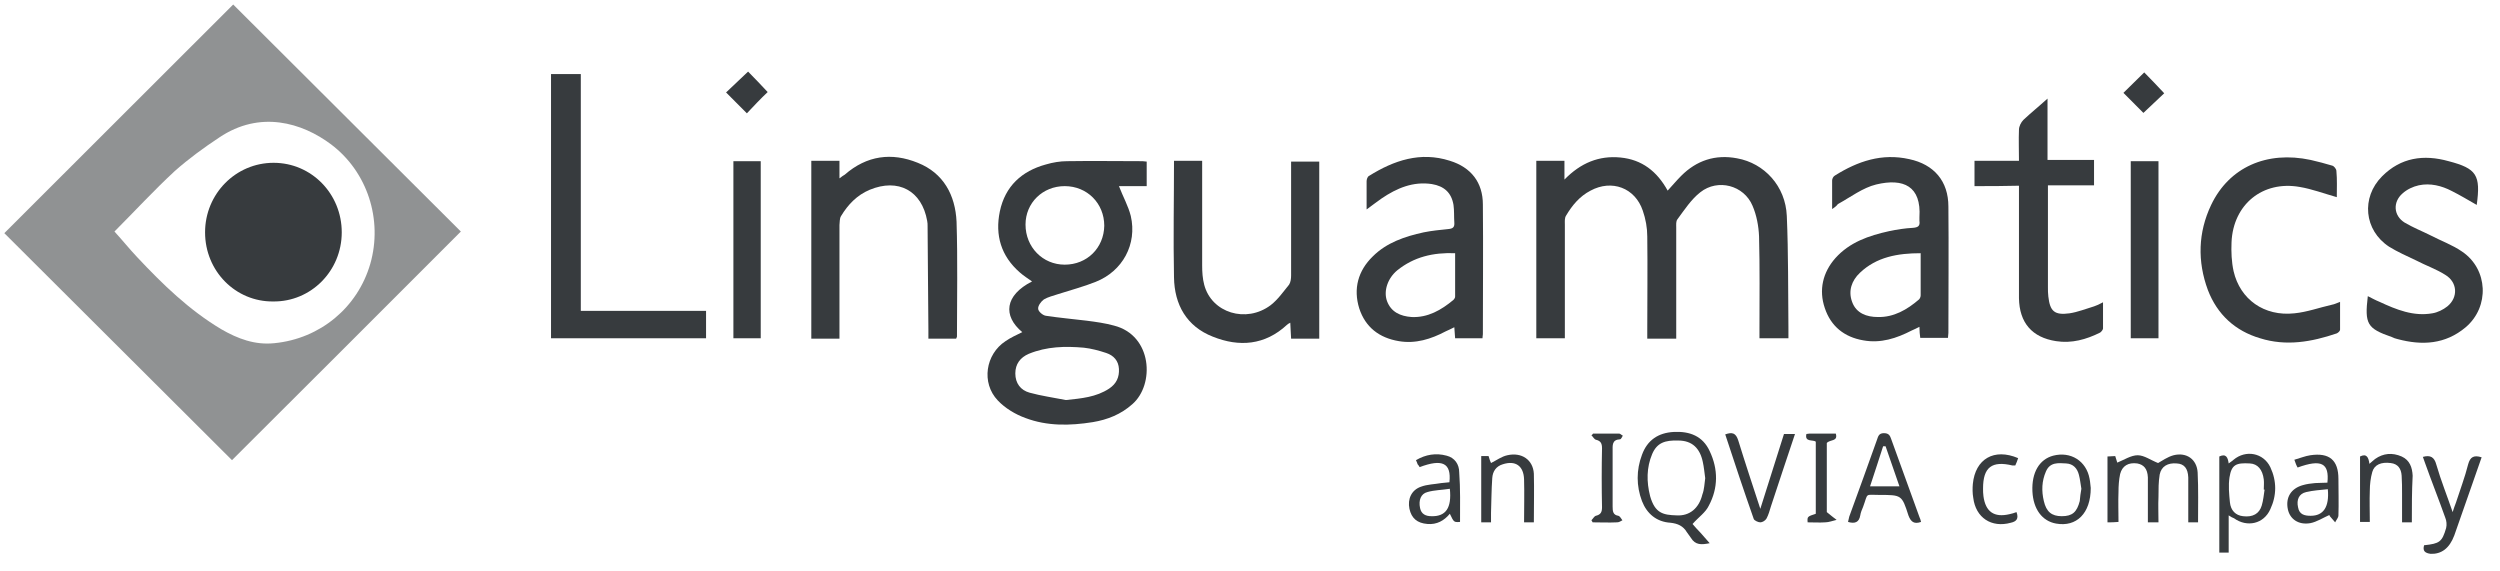
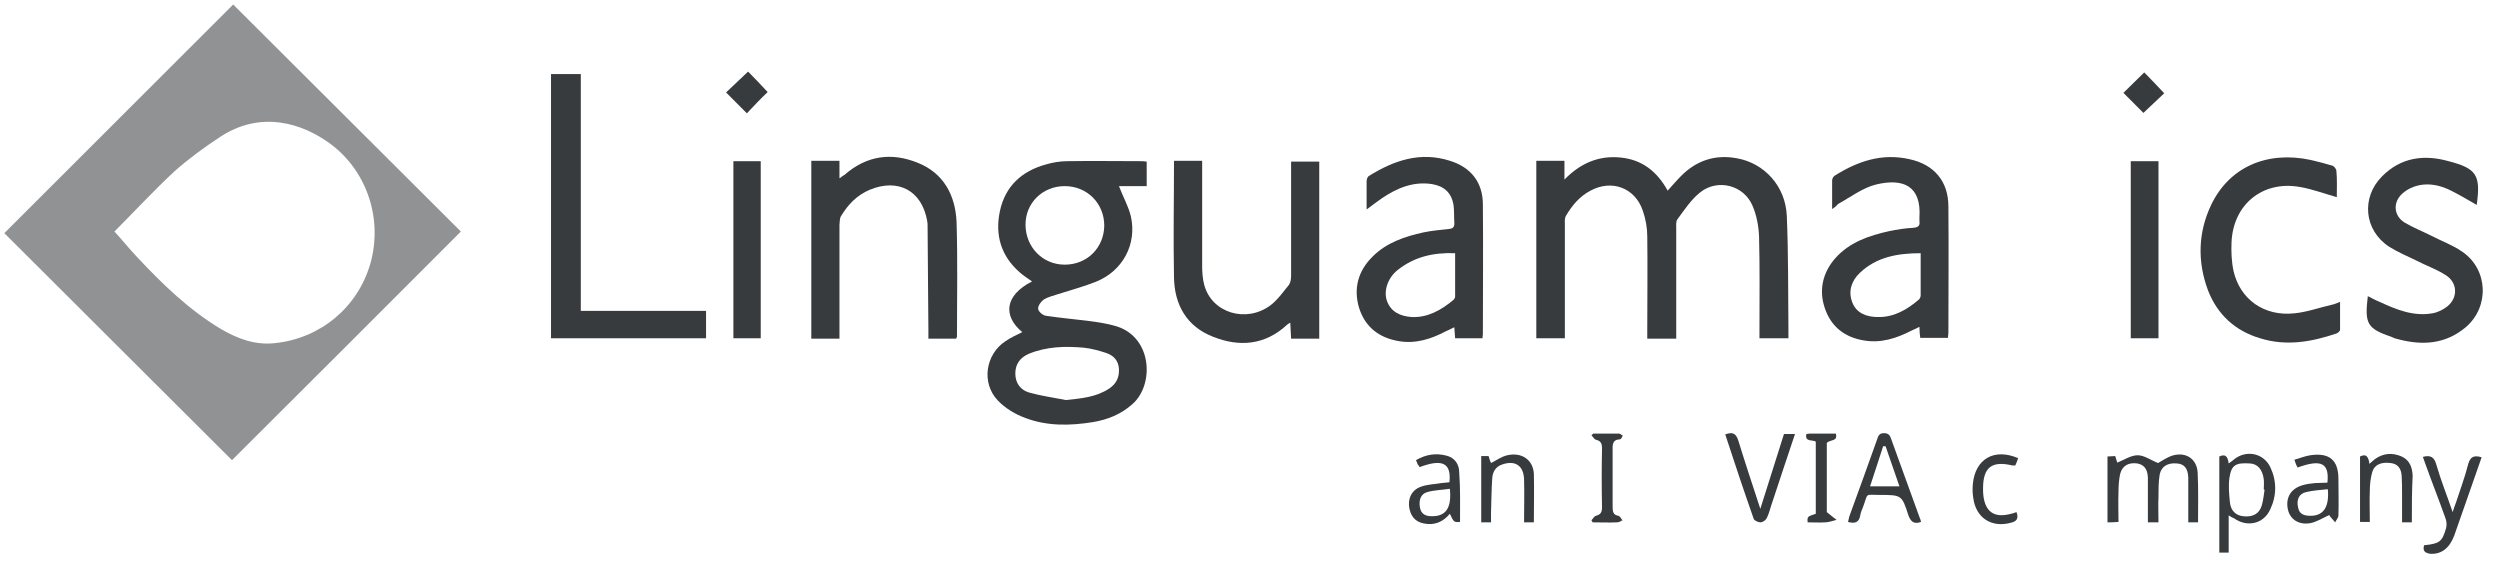
<svg xmlns="http://www.w3.org/2000/svg" width="140" height="32" viewBox="0 0 140 32" fill="none">
  <path d="M12.991 25.769C8.764 21.555 4.491 17.294 0.242 13.057C4.514 8.774 8.809 4.513 13.059 0.253C17.286 4.467 21.558 8.728 25.808 12.965C21.512 17.271 17.24 21.532 12.991 25.769ZM6.41 12.965C6.89 13.492 7.256 13.95 7.667 14.385C9.106 15.92 10.591 17.363 12.396 18.439C13.31 18.966 14.27 19.333 15.367 19.218C17.925 18.966 20.027 17.226 20.736 14.775C21.444 12.301 20.576 9.621 18.542 8.086C16.92 6.872 14.567 6.162 12.282 7.697C11.414 8.27 10.569 8.888 9.792 9.575C8.627 10.652 7.553 11.82 6.41 12.965Z" fill="#222629" fill-opacity="0.5" />
  <path d="M57.246 18.6C56.15 17.684 56.264 16.539 57.795 15.76C57.566 15.6 57.315 15.439 57.109 15.256C56.058 14.34 55.716 13.172 55.99 11.843C56.287 10.423 57.224 9.576 58.572 9.209C58.96 9.095 59.371 9.026 59.76 9.026C61.153 9.003 62.57 9.026 63.986 9.026C64.055 9.026 64.123 9.049 64.215 9.049C64.215 9.507 64.215 9.919 64.215 10.423C63.689 10.423 63.164 10.423 62.661 10.423C62.89 11.018 63.187 11.545 63.324 12.095C63.689 13.675 62.867 15.187 61.359 15.783C60.673 16.058 59.965 16.241 59.257 16.47C58.983 16.562 58.686 16.63 58.457 16.768C58.297 16.882 58.115 17.134 58.138 17.294C58.138 17.432 58.389 17.661 58.572 17.684C59.325 17.798 60.102 17.867 60.856 17.959C61.382 18.027 61.884 18.096 62.387 18.234C64.535 18.783 64.672 21.532 63.415 22.631C62.776 23.204 62.022 23.502 61.199 23.639C59.919 23.845 58.64 23.868 57.429 23.41C56.858 23.204 56.287 22.86 55.876 22.425C54.939 21.44 55.19 19.837 56.31 19.104C56.607 18.898 56.927 18.76 57.246 18.6ZM59.623 14.821C60.879 14.821 61.816 13.882 61.839 12.645C61.839 11.385 60.879 10.423 59.623 10.423C58.389 10.423 57.429 11.362 57.429 12.576C57.429 13.836 58.389 14.821 59.623 14.821ZM59.691 22.402C60.559 22.311 61.382 22.242 62.113 21.761C62.524 21.486 62.684 21.12 62.661 20.662C62.638 20.203 62.364 19.906 61.953 19.768C61.542 19.631 61.108 19.516 60.696 19.471C59.645 19.379 58.617 19.402 57.612 19.814C57.132 20.02 56.858 20.387 56.858 20.913C56.858 21.463 57.155 21.853 57.658 21.99C58.32 22.173 59.006 22.265 59.691 22.402Z" fill="#222629" fill-opacity="0.9" />
  <path d="M86.033 9.003C86.558 9.003 87.061 9.003 87.609 9.003C87.609 9.301 87.609 9.598 87.609 10.056C88.523 9.117 89.551 8.705 90.739 8.82C91.95 8.934 92.796 9.598 93.389 10.675C93.664 10.377 93.892 10.102 94.144 9.85C95.012 8.98 96.063 8.636 97.274 8.865C98.804 9.14 99.992 10.423 100.061 12.095C100.152 14.202 100.129 16.287 100.152 18.394C100.152 18.554 100.152 18.738 100.152 18.944C99.604 18.944 99.079 18.944 98.53 18.944C98.53 18.783 98.53 18.623 98.53 18.463C98.53 16.722 98.553 14.981 98.507 13.24C98.484 12.668 98.37 12.049 98.142 11.523C97.662 10.377 96.2 9.988 95.217 10.767C94.715 11.156 94.326 11.752 93.938 12.278C93.847 12.393 93.869 12.576 93.869 12.736C93.869 14.637 93.869 16.539 93.869 18.44C93.869 18.6 93.869 18.783 93.869 18.967C93.321 18.967 92.818 18.967 92.247 18.967C92.247 18.806 92.247 18.646 92.247 18.509C92.247 16.745 92.27 15.004 92.247 13.24C92.247 12.759 92.156 12.255 91.996 11.797C91.562 10.515 90.26 10.034 89.071 10.675C88.454 10.996 88.043 11.5 87.701 12.072C87.609 12.21 87.632 12.416 87.632 12.576C87.632 14.523 87.632 16.47 87.632 18.394C87.632 18.577 87.632 18.738 87.632 18.944C87.084 18.944 86.581 18.944 86.033 18.944C86.033 15.623 86.033 12.347 86.033 9.003Z" fill="#222629" fill-opacity="0.9" />
  <path d="M76.53 11.729C76.53 11.133 76.53 10.652 76.53 10.148C76.53 10.056 76.575 9.896 76.667 9.85C78.06 8.98 79.546 8.476 81.191 9.003C82.379 9.369 83.041 10.217 83.041 11.454C83.064 13.882 83.041 16.287 83.041 18.715C83.041 18.783 83.018 18.852 83.018 18.944C82.516 18.944 82.013 18.944 81.487 18.944C81.465 18.737 81.465 18.554 81.442 18.325C81.259 18.417 81.122 18.485 80.962 18.554C80.139 18.989 79.271 19.264 78.335 19.104C77.238 18.921 76.461 18.325 76.118 17.271C75.776 16.172 76.05 15.164 76.872 14.363C77.649 13.584 78.677 13.24 79.728 13.011C80.185 12.919 80.642 12.874 81.099 12.828C81.35 12.805 81.465 12.736 81.442 12.461C81.419 12.141 81.442 11.797 81.396 11.476C81.282 10.789 80.871 10.423 80.185 10.308C79.134 10.148 78.22 10.537 77.375 11.11C77.147 11.27 76.872 11.476 76.53 11.729ZM81.487 14.179C80.254 14.133 79.18 14.386 78.243 15.141C77.718 15.576 77.466 16.287 77.672 16.859C77.9 17.478 78.426 17.707 79.043 17.753C79.957 17.798 80.711 17.363 81.396 16.791C81.442 16.745 81.487 16.676 81.487 16.607C81.487 15.806 81.487 15.004 81.487 14.179Z" fill="#222629" fill-opacity="0.9" />
  <path d="M102.599 11.706C102.599 11.11 102.599 10.606 102.599 10.102C102.599 10.011 102.667 9.873 102.759 9.828C104.038 9.026 105.386 8.568 106.917 8.911C108.311 9.209 109.11 10.148 109.11 11.568C109.133 13.928 109.11 16.287 109.11 18.646C109.11 18.738 109.087 18.806 109.087 18.921C108.562 18.921 108.082 18.921 107.534 18.921C107.511 18.738 107.488 18.554 107.488 18.302C107.328 18.394 107.191 18.44 107.054 18.509C106.209 18.944 105.318 19.241 104.335 19.058C103.284 18.875 102.53 18.279 102.188 17.249C101.845 16.241 102.073 15.256 102.782 14.454C103.581 13.561 104.655 13.195 105.797 12.943C106.232 12.851 106.688 12.782 107.123 12.759C107.397 12.736 107.534 12.668 107.488 12.37C107.488 12.301 107.488 12.232 107.488 12.164C107.602 10.423 106.597 9.965 105.066 10.331C104.312 10.515 103.627 11.041 102.919 11.431C102.873 11.5 102.782 11.591 102.599 11.706ZM107.557 14.18C106.277 14.18 105.089 14.386 104.152 15.279C103.695 15.714 103.49 16.287 103.718 16.905C103.947 17.547 104.541 17.753 105.158 17.753C106.049 17.776 106.803 17.34 107.465 16.768C107.511 16.722 107.557 16.63 107.557 16.539C107.557 15.76 107.557 14.981 107.557 14.18Z" fill="#222629" fill-opacity="0.9" />
  <path d="M65.744 9.003C66.293 9.003 66.773 9.003 67.321 9.003C67.321 9.163 67.321 9.324 67.321 9.484C67.321 11.271 67.321 13.08 67.321 14.867C67.321 15.233 67.344 15.6 67.435 15.943C67.846 17.524 69.788 18.119 71.159 17.088C71.57 16.768 71.868 16.332 72.187 15.943C72.279 15.806 72.302 15.6 72.302 15.416C72.302 13.469 72.302 11.5 72.302 9.553C72.302 9.392 72.302 9.232 72.302 9.049C72.85 9.049 73.353 9.049 73.878 9.049C73.878 12.347 73.878 15.645 73.878 18.967C73.353 18.967 72.85 18.967 72.302 18.967C72.279 18.669 72.279 18.394 72.256 18.073C72.165 18.119 72.119 18.142 72.073 18.188C70.839 19.333 69.4 19.448 67.915 18.852C66.453 18.279 65.767 17.066 65.744 15.531C65.699 13.355 65.744 11.202 65.744 9.003Z" fill="#222629" fill-opacity="0.9" />
  <path d="M45.433 9.003C45.959 9.003 46.461 9.003 47.01 9.003C47.01 9.323 47.01 9.598 47.01 9.988C47.147 9.873 47.238 9.827 47.307 9.781C48.54 8.705 49.934 8.522 51.396 9.117C52.836 9.69 53.498 10.927 53.567 12.415C53.635 14.569 53.59 16.699 53.59 18.852C53.59 18.875 53.567 18.898 53.544 18.966C53.064 18.966 52.562 18.966 51.99 18.966C51.99 18.783 51.99 18.623 51.99 18.439C51.967 16.515 51.967 14.591 51.945 12.667C51.945 12.576 51.945 12.461 51.922 12.37C51.625 10.675 50.3 9.965 48.7 10.629C47.992 10.927 47.489 11.454 47.101 12.095C47.01 12.232 47.032 12.438 47.01 12.599C47.01 14.546 47.01 16.515 47.01 18.462C47.01 18.623 47.01 18.783 47.01 18.966C46.461 18.966 45.981 18.966 45.433 18.966C45.433 15.622 45.433 12.347 45.433 9.003Z" fill="#222629" fill-opacity="0.9" />
  <path d="M30.857 4.147C31.405 4.147 31.931 4.147 32.525 4.147C32.525 8.545 32.525 12.965 32.525 17.409C34.878 17.409 37.186 17.409 39.539 17.409C39.539 17.936 39.539 18.417 39.539 18.944C36.66 18.944 33.781 18.944 30.857 18.944C30.857 13.996 30.857 9.094 30.857 4.147Z" fill="#222629" fill-opacity="0.9" />
  <path d="M138.697 11.476C138.217 11.202 137.76 10.927 137.303 10.698C136.732 10.4 136.093 10.24 135.453 10.377C135.133 10.446 134.79 10.606 134.539 10.835C133.991 11.316 134.036 12.072 134.653 12.461C135.11 12.736 135.636 12.942 136.138 13.194C136.709 13.492 137.349 13.721 137.875 14.088C139.337 15.072 139.428 17.18 138.08 18.325C136.938 19.287 135.636 19.356 134.265 18.989C134.151 18.966 134.036 18.921 133.945 18.875C132.551 18.394 132.414 18.142 132.597 16.584C132.825 16.699 133.031 16.813 133.26 16.905C134.196 17.34 135.156 17.73 136.207 17.546C136.504 17.5 136.824 17.34 137.052 17.157C137.669 16.653 137.623 15.806 136.938 15.393C136.435 15.072 135.841 14.866 135.316 14.591C134.79 14.34 134.265 14.111 133.785 13.813C132.391 12.897 132.209 11.064 133.397 9.873C134.448 8.819 135.727 8.636 137.121 9.026C138.697 9.438 138.926 9.804 138.697 11.476Z" fill="#222629" fill-opacity="0.9" />
-   <path d="M110.572 10.423C110.572 9.919 110.572 9.484 110.572 9.003C111.394 9.003 112.217 9.003 113.062 9.003C113.062 8.384 113.039 7.834 113.062 7.262C113.062 7.079 113.176 6.849 113.313 6.712C113.725 6.323 114.182 5.956 114.661 5.521C114.661 6.712 114.661 7.811 114.661 8.957C115.552 8.957 116.398 8.957 117.266 8.957C117.266 9.438 117.266 9.873 117.266 10.377C116.421 10.377 115.575 10.377 114.684 10.377C114.684 10.583 114.684 10.72 114.684 10.858C114.684 12.599 114.684 14.339 114.684 16.08C114.684 16.264 114.684 16.424 114.707 16.607C114.799 17.432 115.05 17.661 115.895 17.546C116.352 17.477 116.809 17.294 117.266 17.157C117.403 17.111 117.563 17.042 117.769 16.928C117.769 17.454 117.769 17.936 117.769 18.394C117.769 18.462 117.677 18.577 117.609 18.623C116.832 19.012 116.009 19.241 115.141 19.104C113.793 18.898 113.085 18.073 113.062 16.699C113.062 14.775 113.062 12.851 113.062 10.927C113.062 10.766 113.062 10.606 113.062 10.4C112.217 10.423 111.417 10.423 110.572 10.423Z" fill="#222629" fill-opacity="0.9" />
  <path d="M130.861 11.041C130.13 10.835 129.467 10.583 128.782 10.469C126.703 10.102 125.058 11.453 124.966 13.561C124.943 14.11 124.966 14.66 125.081 15.187C125.446 16.767 126.794 17.729 128.485 17.546C129.193 17.477 129.878 17.226 130.587 17.065C130.724 17.042 130.861 16.974 131.044 16.905C131.044 17.454 131.044 17.958 131.044 18.462C131.044 18.531 130.952 18.623 130.861 18.669C129.444 19.149 128.028 19.401 126.566 18.943C125.172 18.531 124.167 17.615 123.641 16.241C123.047 14.637 123.093 13.011 123.824 11.476C124.829 9.369 126.931 8.43 129.399 8.957C129.81 9.048 130.221 9.163 130.61 9.277C130.701 9.3 130.838 9.461 130.838 9.575C130.884 10.056 130.861 10.537 130.861 11.041Z" fill="#222629" fill-opacity="0.9" />
  <path d="M120.875 9.026C120.875 12.347 120.875 15.645 120.875 18.944C120.35 18.944 119.847 18.944 119.322 18.944C119.322 15.623 119.322 12.324 119.322 9.026C119.847 9.026 120.35 9.026 120.875 9.026Z" fill="#222629" fill-opacity="0.9" />
  <path d="M42.601 18.944C42.075 18.944 41.595 18.944 41.07 18.944C41.07 15.623 41.07 12.347 41.07 9.026C41.572 9.026 42.075 9.026 42.601 9.026C42.601 12.301 42.601 15.6 42.601 18.944Z" fill="#222629" fill-opacity="0.9" />
  <path d="M118.019 29.251C118.019 29.045 118.019 28.907 118.019 28.747C118.019 27.693 118.019 26.64 118.019 25.563C118.179 25.563 118.316 25.54 118.453 25.54C118.499 25.701 118.545 25.838 118.567 25.907C118.956 25.747 119.344 25.494 119.71 25.494C120.075 25.494 120.441 25.769 120.852 25.93C121.058 25.815 121.378 25.586 121.72 25.494C122.451 25.311 123.023 25.724 123.068 26.456C123.114 27.373 123.091 28.312 123.091 29.251C122.908 29.251 122.771 29.251 122.543 29.251C122.543 28.839 122.543 28.449 122.543 28.037C122.543 27.602 122.543 27.167 122.543 26.731C122.52 26.227 122.314 25.976 121.903 25.953C121.4 25.907 121.035 26.113 120.943 26.571C120.875 26.983 120.875 27.396 120.875 27.831C120.852 28.289 120.875 28.747 120.875 29.251C120.669 29.251 120.509 29.251 120.281 29.251C120.281 28.587 120.281 27.922 120.281 27.258C120.281 27.075 120.281 26.915 120.281 26.731C120.258 26.25 120.052 26.021 119.687 25.953C119.184 25.884 118.842 26.09 118.727 26.548C118.659 26.869 118.636 27.212 118.636 27.533C118.613 28.083 118.636 28.655 118.636 29.228C118.385 29.251 118.248 29.251 118.019 29.251Z" fill="#222629" fill-opacity="0.9" />
-   <path d="M94.783 29.343C94.898 29.48 95.058 29.663 95.218 29.823C95.377 30.007 95.537 30.19 95.743 30.419C95.286 30.511 94.943 30.534 94.692 30.121C94.624 30.007 94.532 29.915 94.463 29.801C94.258 29.457 93.961 29.32 93.55 29.274C92.773 29.228 92.225 28.77 91.95 28.06C91.63 27.212 91.63 26.319 91.95 25.472C92.247 24.647 92.864 24.235 93.732 24.189C94.624 24.143 95.355 24.418 95.743 25.265C96.223 26.273 96.223 27.327 95.697 28.312C95.514 28.701 95.126 28.953 94.783 29.343ZM95.492 26.777C95.446 26.456 95.423 26.159 95.355 25.861C95.195 25.105 94.761 24.67 93.984 24.67C93.253 24.647 92.796 24.784 92.522 25.426C92.202 26.182 92.202 26.983 92.407 27.785C92.681 28.747 93.138 28.839 93.892 28.861C94.624 28.907 95.149 28.449 95.332 27.693C95.446 27.396 95.446 27.075 95.492 26.777Z" fill="#222629" fill-opacity="0.9" />
  <path d="M124.806 28.861C124.806 29.594 124.806 30.259 124.806 30.946C124.623 30.946 124.464 30.946 124.281 30.946C124.281 29.136 124.281 27.35 124.281 25.563C124.669 25.38 124.761 25.632 124.806 25.953C124.92 25.861 125.012 25.815 125.08 25.746C125.766 25.174 126.748 25.357 127.137 26.159C127.502 26.937 127.502 27.739 127.137 28.518C126.771 29.342 125.834 29.549 125.103 29.022C125.035 28.999 124.943 28.953 124.806 28.861ZM126.817 27.418C126.794 27.418 126.794 27.418 126.771 27.418C126.771 27.235 126.794 27.029 126.771 26.846C126.703 26.296 126.428 25.975 125.994 25.953C125.218 25.907 124.966 26.021 124.852 26.731C124.783 27.189 124.829 27.67 124.875 28.128C124.92 28.587 125.195 28.861 125.606 28.907C126.154 28.976 126.52 28.77 126.657 28.312C126.748 28.014 126.771 27.693 126.817 27.418Z" fill="#222629" fill-opacity="0.9" />
  <path d="M107.579 29.228C107.191 29.365 107.008 29.228 106.871 28.861C106.506 27.716 106.483 27.716 105.249 27.716C104.404 27.716 104.632 27.579 104.335 28.38C104.267 28.541 104.198 28.701 104.175 28.861C104.107 29.251 103.878 29.342 103.49 29.228C103.513 29.136 103.535 29.022 103.558 28.93C104.084 27.487 104.609 26.044 105.112 24.624C105.18 24.418 105.226 24.257 105.5 24.257C105.774 24.257 105.843 24.395 105.912 24.601C106.437 26.067 106.963 27.51 107.488 28.953C107.534 29.044 107.557 29.136 107.579 29.228ZM106.369 27.235C106.094 26.456 105.843 25.723 105.592 24.99C105.546 24.99 105.5 24.99 105.455 24.99C105.226 25.723 104.975 26.456 104.723 27.235C105.318 27.235 105.82 27.235 106.369 27.235Z" fill="#222629" fill-opacity="0.9" />
  <path d="M99.903 24.303C100.108 24.303 100.291 24.303 100.52 24.303C100.063 25.678 99.606 27.029 99.172 28.358C99.103 28.587 99.035 28.838 98.92 29.045C98.852 29.159 98.692 29.251 98.578 29.251C98.463 29.251 98.258 29.159 98.212 29.068C97.664 27.51 97.138 25.93 96.613 24.326C97.001 24.189 97.207 24.235 97.344 24.67C97.732 25.93 98.144 27.166 98.578 28.495C99.035 27.052 99.469 25.678 99.903 24.303Z" fill="#222629" fill-opacity="0.9" />
  <path d="M135.75 30.534C136.618 30.442 136.755 30.35 136.983 29.572C137.029 29.388 137.006 29.159 136.938 28.999C136.572 27.968 136.161 26.937 135.795 25.907C135.75 25.792 135.727 25.701 135.681 25.586C136.092 25.471 136.321 25.586 136.435 26.021C136.686 26.892 137.029 27.739 137.349 28.678C137.418 28.472 137.463 28.312 137.532 28.151C137.76 27.441 138.034 26.731 138.217 25.998C138.331 25.586 138.537 25.471 138.971 25.609C138.766 26.227 138.537 26.823 138.331 27.441C138.034 28.289 137.737 29.136 137.44 29.984C137.166 30.717 136.709 31.037 136.115 31.015C135.795 30.969 135.658 30.854 135.75 30.534Z" fill="#222629" fill-opacity="0.9" />
  <path d="M85.896 29.251C85.69 29.251 85.531 29.251 85.348 29.251C85.348 28.426 85.371 27.647 85.348 26.846C85.325 26.09 84.868 25.769 84.16 25.998C83.771 26.113 83.588 26.41 83.566 26.777C83.52 27.418 83.52 28.083 83.497 28.724C83.497 28.884 83.497 29.067 83.497 29.251C83.291 29.251 83.132 29.251 82.949 29.251C82.949 28.014 82.949 26.777 82.949 25.54C83.086 25.54 83.223 25.54 83.36 25.54C83.406 25.7 83.451 25.838 83.497 25.93C83.817 25.769 84.091 25.563 84.411 25.494C85.211 25.311 85.85 25.746 85.896 26.525C85.919 27.418 85.896 28.312 85.896 29.251Z" fill="#222629" fill-opacity="0.9" />
  <path d="M130.335 27.029C130.449 25.929 129.992 25.7 128.667 26.181C128.644 26.136 128.598 26.067 128.576 25.998C128.553 25.929 128.53 25.861 128.484 25.746C128.804 25.655 129.078 25.54 129.375 25.494C130.449 25.334 130.952 25.769 130.952 26.823C130.952 27.51 130.975 28.174 130.952 28.861C130.952 28.999 130.815 29.136 130.769 29.251C130.678 29.136 130.563 29.022 130.472 28.907C130.449 28.884 130.449 28.838 130.449 28.838C130.083 28.999 129.741 29.228 129.375 29.297C128.713 29.411 128.233 29.067 128.119 28.518C127.982 27.854 128.301 27.349 128.964 27.166C129.192 27.098 129.421 27.075 129.649 27.052C129.855 27.052 130.083 27.029 130.335 27.029ZM130.358 27.395C129.924 27.441 129.535 27.464 129.147 27.556C128.736 27.647 128.598 27.991 128.69 28.403C128.758 28.816 129.055 28.884 129.398 28.884C130.106 28.884 130.449 28.403 130.358 27.395Z" fill="#222629" fill-opacity="0.9" />
  <path d="M135.063 29.251C134.858 29.251 134.721 29.251 134.515 29.251C134.515 28.724 134.515 28.174 134.515 27.647C134.515 27.304 134.515 26.983 134.492 26.64C134.469 26.25 134.286 25.975 133.875 25.93C133.35 25.861 132.961 26.021 132.847 26.433C132.756 26.754 132.71 27.121 132.71 27.464C132.687 28.037 132.71 28.609 132.71 29.228C132.504 29.228 132.344 29.228 132.162 29.228C132.162 27.991 132.162 26.777 132.162 25.563C132.527 25.38 132.641 25.609 132.687 25.975C132.824 25.861 132.916 25.769 133.007 25.701C133.464 25.38 133.967 25.334 134.492 25.563C134.949 25.769 135.086 26.181 135.109 26.64C135.063 27.51 135.063 28.358 135.063 29.251Z" fill="#222629" fill-opacity="0.9" />
  <path d="M81.762 29.228C81.419 29.251 81.419 29.251 81.191 28.77C80.871 29.159 80.459 29.388 79.934 29.342C79.363 29.297 79.043 29.022 78.929 28.495C78.814 27.945 79.043 27.441 79.568 27.258C79.934 27.121 80.322 27.121 80.711 27.052C80.871 27.029 81.031 27.029 81.168 27.006C81.282 25.93 80.779 25.678 79.5 26.159C79.477 26.113 79.431 26.044 79.386 25.998C79.363 25.93 79.34 25.861 79.294 25.769C79.843 25.448 80.414 25.357 81.008 25.517C81.465 25.632 81.716 25.998 81.716 26.456C81.785 27.372 81.762 28.289 81.762 29.228ZM81.191 27.372C80.757 27.441 80.322 27.441 79.934 27.556C79.568 27.647 79.431 28.014 79.523 28.449C79.591 28.793 79.843 28.907 80.162 28.907C80.962 28.93 81.305 28.449 81.191 27.372Z" fill="#222629" fill-opacity="0.9" />
-   <path d="M117.082 27.327C117.082 28.747 116.283 29.526 115.14 29.32C114.364 29.182 113.861 28.518 113.815 27.51C113.77 26.456 114.204 25.724 114.981 25.517C115.963 25.265 116.831 25.815 117.014 26.8C117.06 27.006 117.06 27.212 117.082 27.327ZM116.557 27.373C116.511 27.121 116.488 26.846 116.42 26.594C116.328 26.227 116.1 25.976 115.712 25.953C115.278 25.93 114.798 25.861 114.569 26.411C114.341 26.938 114.318 27.487 114.455 28.06C114.592 28.655 114.889 28.907 115.46 28.907C116.054 28.907 116.306 28.678 116.466 28.06C116.488 27.831 116.511 27.602 116.557 27.373Z" fill="#222629" fill-opacity="0.9" />
  <path d="M89.21 24.28C89.69 24.28 90.192 24.28 90.672 24.28C90.741 24.28 90.809 24.372 90.878 24.395C90.832 24.463 90.787 24.601 90.718 24.601C90.261 24.624 90.307 24.945 90.307 25.265C90.307 26.296 90.307 27.35 90.307 28.38C90.307 28.632 90.33 28.838 90.627 28.884C90.718 28.907 90.787 29.044 90.855 29.136C90.764 29.182 90.672 29.251 90.558 29.251C90.101 29.274 89.644 29.251 89.187 29.251C89.164 29.205 89.141 29.159 89.119 29.136C89.21 29.044 89.279 28.907 89.37 28.884C89.644 28.816 89.713 28.678 89.713 28.403C89.69 27.304 89.69 26.204 89.713 25.105C89.713 24.83 89.644 24.693 89.37 24.624C89.279 24.601 89.21 24.463 89.119 24.372C89.164 24.349 89.187 24.326 89.21 24.28Z" fill="#222629" fill-opacity="0.9" />
  <path d="M101.159 24.303C101.227 24.303 101.273 24.28 101.342 24.28C101.821 24.28 102.301 24.28 102.804 24.28C102.941 24.738 102.484 24.601 102.301 24.807C102.301 25.425 102.301 26.09 102.301 26.777C102.301 27.441 102.301 28.105 102.301 28.678C102.53 28.861 102.69 28.999 102.85 29.113C102.644 29.159 102.415 29.251 102.21 29.251C101.89 29.274 101.547 29.251 101.227 29.251C101.205 28.93 101.205 28.93 101.684 28.77C101.684 27.441 101.684 26.113 101.684 24.738C101.547 24.601 101.045 24.784 101.159 24.303Z" fill="#222629" fill-opacity="0.9" />
  <path d="M112.924 28.678C113.061 29.045 112.924 29.205 112.604 29.274C111.53 29.572 110.639 28.999 110.502 27.877C110.457 27.625 110.457 27.35 110.479 27.098C110.616 25.701 111.667 25.082 113.015 25.655C112.97 25.792 112.924 25.93 112.855 26.067C112.764 26.067 112.718 26.067 112.696 26.067C111.553 25.792 111.051 26.159 111.051 27.35C111.051 27.487 111.051 27.648 111.073 27.785C111.188 28.655 111.667 28.999 112.536 28.793C112.673 28.77 112.787 28.724 112.924 28.678Z" fill="#222629" fill-opacity="0.9" />
  <path d="M41.825 6.346C41.437 5.956 41.048 5.567 40.66 5.177C41.071 4.788 41.482 4.399 41.893 4.009C42.236 4.353 42.624 4.765 42.99 5.155C42.602 5.521 42.213 5.933 41.825 6.346Z" fill="#222629" fill-opacity="0.9" />
  <path d="M120.031 6.323C119.666 5.956 119.277 5.567 118.912 5.2C119.3 4.811 119.711 4.422 120.077 4.055C120.42 4.399 120.808 4.811 121.196 5.223C120.876 5.521 120.465 5.91 120.031 6.323Z" fill="#222629" fill-opacity="0.9" />
-   <path d="M11.484 13.011C11.484 10.858 13.197 9.117 15.322 9.117C17.447 9.117 19.138 10.858 19.138 13.011C19.138 15.164 17.424 16.905 15.299 16.882C13.197 16.905 11.484 15.187 11.484 13.011Z" fill="#222629" fill-opacity="0.9" />
</svg>